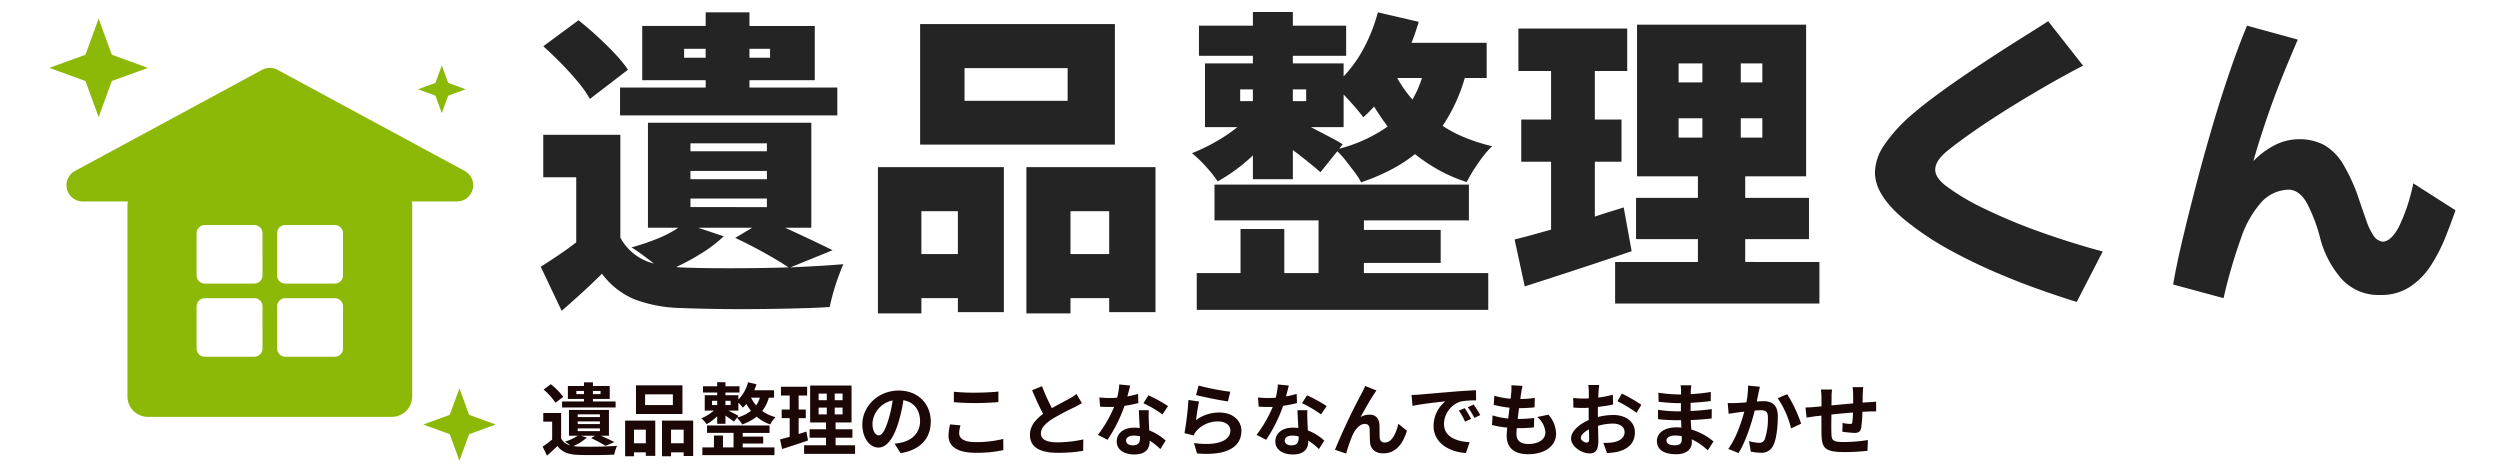
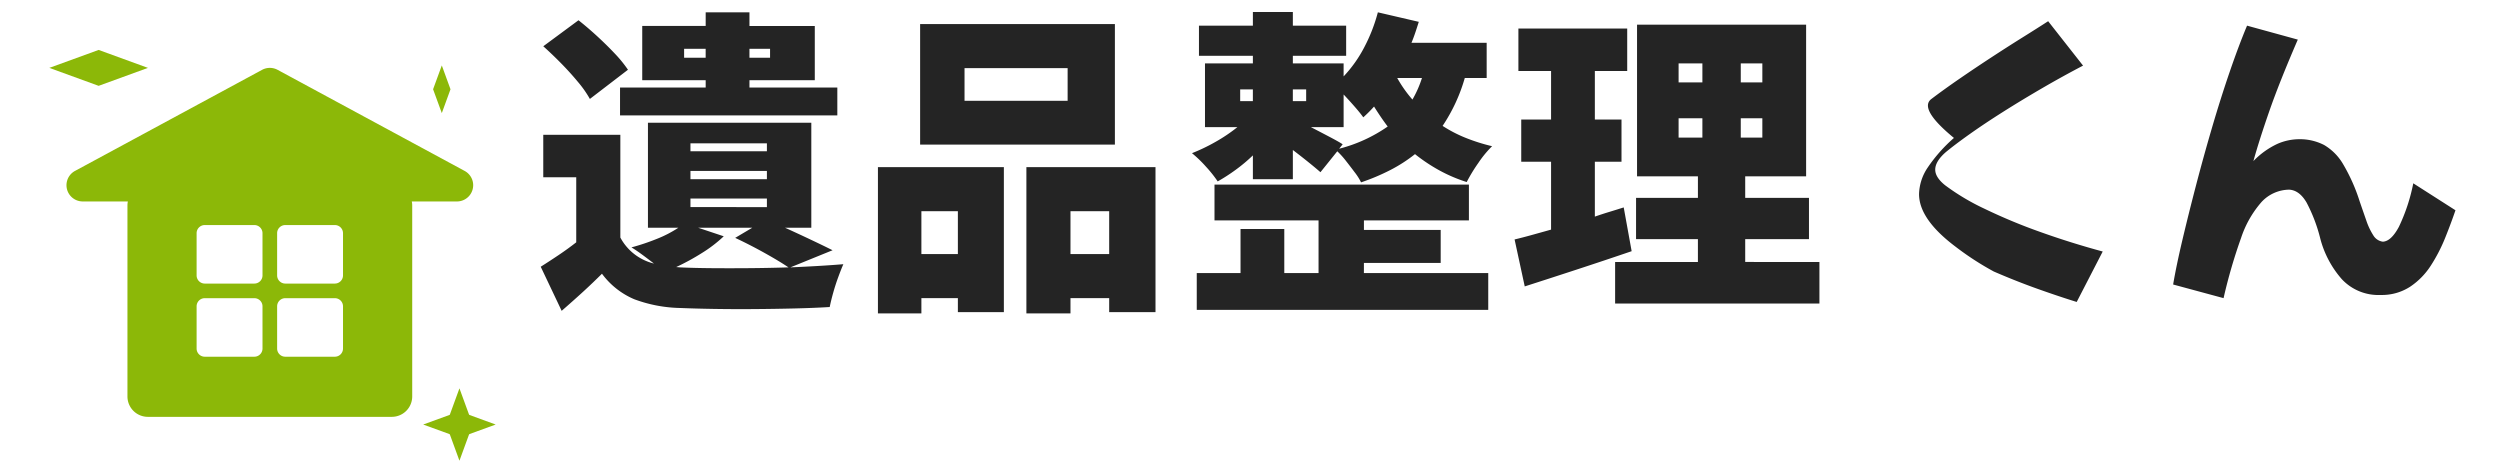
<svg xmlns="http://www.w3.org/2000/svg" width="662" height="126" viewBox="0 0 662 126">
  <defs>
    <clipPath id="a">
      <rect width="662" height="122" transform="translate(1005 119)" fill="#1c0707" />
    </clipPath>
    <clipPath id="b">
      <rect width="125.055" height="125" fill="none" />
    </clipPath>
  </defs>
  <g transform="translate(-108 -55)">
-     <path d="M9.618-14.637v-.84h2.016v.84Zm6.405-.84v.84H14.007v-.84Zm-4.389,2.793h-5.8v1.575H20.013v-1.575H14.007v-.672h4.452v-3.423H14.007v-.987H11.634v.987H7.371v3.423h4.263ZM6.153-13.923a18.249,18.249,0,0,0-3.3-3.339L.945-15.834a16.364,16.364,0,0,1,3.15,3.486ZM9.975-5.565h5.88v.735H9.975Zm0-1.848h5.88V-6.7H9.975Zm0-1.869h5.88v.714H9.975Zm.924,5.67h3.654l-1.008.63a39.593,39.593,0,0,1,3.8,2.037l2.331-.987c-.882-.483-2.247-1.113-3.549-1.68h2.121v-6.846H7.665v6.846h2.31a13.494,13.494,0,0,1-3.36,1.554,14.476,14.476,0,0,1,1.365.987A3.83,3.83,0,0,1,5.586-2.877V-9.639H.861V-7.35H3.213v4.725A26.241,26.241,0,0,1,.693-.735L1.848,1.659C2.9.735,3.759-.063,4.6-.9,5.838.735,7.518,1.344,10.017,1.449c2.541.105,7.056.063,9.639-.063a10.084,10.084,0,0,1,.735-2.331c-2.877.231-7.854.294-10.374.189A10.088,10.088,0,0,1,8.841-.882,13.269,13.269,0,0,0,12.39-3.129Zm24.276-8.127h-7.35v-2.835h7.35Zm2.541-5.229H25.41v7.6H37.716Zm-9.7,11.739v3.612H24.885V-5.229ZM22.533,1.827h2.352V.777h3.129v.945h2.5V-7.623h-7.98ZM34.692-1.617V-5.229h3.339v3.612ZM32.3-7.623v9.45h2.394V.777h3.339v.966h2.52V-7.623ZM53.676-1.554h5.418V-3.381H53.676v-.987h7.1V-6.342H44.226v1.974H51.24V-.525H48.447v-3.15H46.053v3.15H42.987V1.512H62.076V-.525h-8.4ZM52.542-8.883c-.42-.252-1.743-.924-2.646-1.386h2.625V-12.39A11.876,11.876,0,0,1,53.7-11.046a10.6,10.6,0,0,0,.945-.987,12.017,12.017,0,0,0,1.218,1.827,10.529,10.529,0,0,1-3.675,1.785Zm-6.993-3.99h1.365v1.134H45.549Zm4.914,0v1.134H49.1v-1.134Zm7.749-.819a7.06,7.06,0,0,1-.987,2.037,9.227,9.227,0,0,1-1.344-2.037Zm3.759,0v-1.974H56.742c.21-.525.4-1.05.567-1.6l-2.226-.5a10.331,10.331,0,0,1-2.562,4.578v-1.155H49.1v-.714h3.717v-1.659H49.1v-1.071H46.914v1.071H43.155v1.659h3.759v.714h-3.3v4.074h2.415a12.29,12.29,0,0,1-3.3,2.037,9.777,9.777,0,0,1,1.386,1.554,13.144,13.144,0,0,0,2.793-2.1v1.995H49.1V-8.946c.819.546,1.743,1.2,2.247,1.6l.8-1.029a8.976,8.976,0,0,1,1.386,1.764,12.515,12.515,0,0,0,3.822-2.058,10.83,10.83,0,0,0,3.612,2.058,7.921,7.921,0,0,1,1.386-1.932,10.039,10.039,0,0,1-3.507-1.638,10.552,10.552,0,0,0,1.743-3.507Zm8.568,8.967c-.672.231-1.365.441-2.058.651v-4.2h1.89v-2.289h-1.89v-3.7h2.247V-16.59H63.8v2.331h2.31v3.7H63.987v2.289h2.121v4.935c-.966.273-1.827.5-2.562.693L64.113-.1c2.016-.651,4.536-1.449,6.846-2.268Zm3.234-6.342h2.163v1.806H73.773Zm0-3.717h2.163v1.764H73.773Zm6.342,1.764H78.036v-1.764h2.079Zm0,3.759H78.036v-1.806h2.079ZM78.267-1.092V-3.087h4.452V-5.334H78.267V-7.14h4.221v-9.765H71.526V-7.14h4.2v1.806H71.379v2.247h4.347v1.995h-5.8V1.176h13.5V-1.092Zm25.2-6.3c0-4.578-3.276-8.19-8.484-8.19-5.439,0-9.639,4.137-9.639,8.988,0,3.549,1.932,6.111,4.263,6.111,2.289,0,4.1-2.6,5.355-6.846a42.469,42.469,0,0,0,1.26-5.691c2.835.483,4.41,2.646,4.41,5.544,0,3.066-2.1,5-4.788,5.628a16.152,16.152,0,0,1-1.953.336l1.575,2.5C100.758.168,103.467-2.961,103.467-7.392Zm-15.435.525a6.61,6.61,0,0,1,5.334-6.09,31.521,31.521,0,0,1-1.113,5.082c-.861,2.835-1.68,4.158-2.562,4.158C88.872-3.717,88.032-4.746,88.032-6.867Zm21.546-8.4V-12.5c1.7.147,3.528.231,5.733.231,2,0,4.6-.126,6.069-.252v-2.793c-1.617.168-4.011.294-6.09.294A55.089,55.089,0,0,1,109.578-15.267Zm1.764,8.9-2.751-.252a13.585,13.585,0,0,0-.42,3.024C108.171-.714,110.586.9,115.4.9a32.36,32.36,0,0,0,7.287-.714l-.021-2.961a28.835,28.835,0,0,1-7.371.84c-3.024,0-4.305-.966-4.305-2.31A7.738,7.738,0,0,1,111.342-6.363ZM132.93-16.737,130.3-15.666c.945,2.226,1.953,4.473,2.919,6.258-2.016,1.491-3.486,3.234-3.486,5.544,0,3.612,3.171,4.767,7.35,4.767a39,39,0,0,0,6.741-.525l.042-3.024A32.42,32.42,0,0,1,137-1.869c-2.919,0-4.368-.8-4.368-2.31,0-1.47,1.176-2.667,2.919-3.822a62.161,62.161,0,0,1,5.859-3.108c.777-.4,1.449-.756,2.079-1.134l-1.449-2.436a13.123,13.123,0,0,1-1.953,1.281c-.987.567-2.814,1.47-4.536,2.478A49.884,49.884,0,0,1,132.93-16.737Zm23.352-.168-2.9-.294a17.661,17.661,0,0,1-.567,3.507c-.651.063-1.281.084-1.911.084a26.53,26.53,0,0,1-2.793-.147l.189,2.436c.9.063,1.764.084,2.625.084.357,0,.714,0,1.092-.021a33.086,33.086,0,0,1-4.284,7.413l2.541,1.3a38.694,38.694,0,0,0,4.494-8.988,36.432,36.432,0,0,0,3.675-.735l-.084-2.436a25.745,25.745,0,0,1-2.835.672C155.841-15.162,156.114-16.233,156.282-16.905ZM155.19-2.373c0-.735.777-1.281,1.995-1.281a7.544,7.544,0,0,1,1.7.21v.42c0,1.155-.441,1.953-1.89,1.953C155.841-1.071,155.19-1.6,155.19-2.373Zm6.006-8h-2.625c.042,1.281.147,3.15.231,4.7-.483-.042-.945-.084-1.449-.084-2.919,0-4.641,1.575-4.641,3.633,0,2.31,2.058,3.465,4.662,3.465,2.982,0,4.053-1.512,4.053-3.465v-.21a17.8,17.8,0,0,1,2.835,2.247l1.407-2.247a13.733,13.733,0,0,0-4.347-2.688c-.042-1.05-.1-2.058-.126-2.667C161.175-8.61,161.133-9.492,161.2-10.374Zm3.612,1.113,1.491-2.2a36.174,36.174,0,0,0-5.187-2.856l-1.344,2.079A30.309,30.309,0,0,1,164.808-9.261Zm9.576-7.644-.672,2.52c1.638.42,6.321,1.407,8.442,1.68l.63-2.562A64.276,64.276,0,0,1,174.384-16.905Zm.126,4.221-2.814-.4a77.474,77.474,0,0,1-1.05,8.778l2.415.609a5.088,5.088,0,0,1,.777-1.218,7.476,7.476,0,0,1,5.838-2.478c1.827,0,3.129,1.008,3.129,2.373,0,2.667-3.339,4.2-9.639,3.339l.8,2.751c8.736.735,11.76-2.205,11.76-6.027,0-2.541-2.142-4.809-5.817-4.809a10.28,10.28,0,0,0-6.2,2C173.859-8.967,174.237-11.529,174.51-12.684Zm23.772-4.221-2.9-.294a17.661,17.661,0,0,1-.567,3.507c-.651.063-1.281.084-1.911.084a26.53,26.53,0,0,1-2.793-.147l.189,2.436c.9.063,1.764.084,2.625.084.357,0,.714,0,1.092-.021a33.086,33.086,0,0,1-4.284,7.413l2.541,1.3a38.694,38.694,0,0,0,4.494-8.988,36.432,36.432,0,0,0,3.675-.735l-.084-2.436a25.745,25.745,0,0,1-2.835.672C197.841-15.162,198.114-16.233,198.282-16.905ZM197.19-2.373c0-.735.777-1.281,1.995-1.281a7.544,7.544,0,0,1,1.7.21v.42c0,1.155-.441,1.953-1.89,1.953C197.841-1.071,197.19-1.6,197.19-2.373Zm6.006-8h-2.625c.042,1.281.147,3.15.231,4.7-.483-.042-.945-.084-1.449-.084-2.919,0-4.641,1.575-4.641,3.633,0,2.31,2.058,3.465,4.662,3.465,2.982,0,4.053-1.512,4.053-3.465v-.21a17.8,17.8,0,0,1,2.835,2.247l1.407-2.247a13.733,13.733,0,0,0-4.347-2.688c-.042-1.05-.1-2.058-.126-2.667C203.175-8.61,203.133-9.492,203.2-10.374Zm3.612,1.113,1.491-2.2a36.174,36.174,0,0,0-5.187-2.856l-1.344,2.079A30.309,30.309,0,0,1,206.808-9.261ZM221.487-15.6,218.5-16.8c-.357.882-.756,1.575-1.029,2.142A162.135,162.135,0,0,0,210.5.1l2.961,1.008a44.163,44.163,0,0,1,1.6-4.683c.756-1.7,1.932-3.171,3.36-3.171a1.152,1.152,0,0,1,1.239,1.176c.063.861.042,2.583.126,3.7.084,1.533,1.176,2.919,3.507,2.919,3.213,0,5.166-2.394,6.258-5.985l-2.268-1.848c-.609,2.6-1.722,4.956-3.549,4.956a1.221,1.221,0,0,1-1.365-1.134c-.1-.882-.042-2.562-.084-3.507-.084-1.743-1.029-2.73-2.6-2.73a4.884,4.884,0,0,0-2.415.63c1.05-1.848,2.52-4.536,3.549-6.048C221.046-14.952,221.277-15.309,221.487-15.6Zm9.282,1.2.273,2.877c2.436-.525,6.72-.987,8.694-1.2a8.4,8.4,0,0,0-3.129,6.489c0,4.557,4.158,6.909,8.568,7.2l.987-2.877c-3.57-.189-6.8-1.428-6.8-4.893a6.382,6.382,0,0,1,4.452-5.88,21.816,21.816,0,0,1,4.053-.294l-.021-2.688c-1.491.063-3.78.189-5.943.378-3.843.315-7.308.63-9.072.777C232.428-14.469,231.609-14.427,230.769-14.406ZM244.86-10.92l-1.554.651a16.2,16.2,0,0,1,1.638,2.919l1.6-.714A26.064,26.064,0,0,0,244.86-10.92Zm2.352-.966-1.533.714A18.472,18.472,0,0,1,247.4-8.337l1.575-.756A31.416,31.416,0,0,0,247.212-11.886Zm12.957-4.935-2.961-.168a11.25,11.25,0,0,1-.021,1.869c-.042.483-.105,1.05-.168,1.7a19.832,19.832,0,0,1-4.326-.8l-.147,2.415a24.66,24.66,0,0,0,4.179.756c-.105.945-.231,1.932-.357,2.877a19.3,19.3,0,0,1-4.137-.84l-.147,2.541a23.5,23.5,0,0,0,4.032.693c-.084.861-.147,1.617-.147,2.121,0,3.507,2.331,4.935,5.628,4.935,4.6,0,7.455-2.268,7.455-5.439a7.827,7.827,0,0,0-2.037-5.04l-2.961.63a5.728,5.728,0,0,1,2.163,4.074c0,1.722-1.6,3.066-4.536,3.066-2.058,0-3.129-.924-3.129-2.667,0-.378.042-.9.084-1.533h.84c1.323,0,2.541-.084,3.717-.189l.063-2.5a36.379,36.379,0,0,1-4.221.252h-.147c.105-.945.231-1.932.357-2.856a37.846,37.846,0,0,0,4.1-.21l.084-2.5a29.62,29.62,0,0,1-3.843.294c.084-.693.168-1.26.231-1.617A18.794,18.794,0,0,1,260.169-16.821Zm20.307-.231h-2.9a16.9,16.9,0,0,1,.147,1.848c0,.357,0,.966-.021,1.7-.42.021-.84.042-1.218.042a23.287,23.287,0,0,1-2.9-.168l.042,2.541a25.745,25.745,0,0,0,2.94.105c.336,0,.714-.021,1.113-.042v1.764c0,.483,0,.987.021,1.491-2.583,1.113-4.683,3.024-4.683,4.851,0,2.226,2.877,3.99,4.914,3.99,1.386,0,2.31-.693,2.31-3.3,0-.714-.042-2.352-.084-4.011a14.158,14.158,0,0,1,3.948-.588c1.827,0,3.087.84,3.087,2.268,0,1.533-1.344,2.373-3.045,2.688a16.17,16.17,0,0,1-2.583.147l.966,2.709a19.227,19.227,0,0,0,2.751-.336c3.339-.84,4.641-2.709,4.641-5.187,0-2.9-2.541-4.578-5.775-4.578a17.4,17.4,0,0,0-4.032.546v-.777c0-.609,0-1.26.021-1.89,1.365-.168,2.814-.378,4.011-.651l-.063-2.6a25.719,25.719,0,0,1-3.864.756c.021-.525.042-1.029.063-1.491C280.329-15.771,280.413-16.674,280.476-17.052Zm5.985,2.268-1.155,2.037a33.412,33.412,0,0,1,5.061,3.066l1.26-2.142A43.884,43.884,0,0,0,286.461-14.784ZM275.6-3.024c0-.735.861-1.6,2.142-2.289.042,1.134.063,2.1.063,2.625,0,.714-.294.882-.672.882C276.591-1.806,275.6-2.373,275.6-3.024Zm22.68.651c0-.714.819-1.3,2.31-1.3a11.663,11.663,0,0,1,1.722.147c.021.378.021.672.021.9,0,1.218-.735,1.533-1.848,1.533C299.04-1.092,298.284-1.575,298.284-2.373Zm6.573-14.616h-2.835a8.441,8.441,0,0,1,.126,1.449v.987h-.819a39.207,39.207,0,0,1-5.187-.462l.063,2.394a48.274,48.274,0,0,0,5.145.378h.777c-.021.714-.021,1.47-.021,2.163H301.1a37.107,37.107,0,0,1-5.061-.4L296.058-8c1.386.168,3.78.273,5,.273h1.092c.021.63.042,1.3.084,1.953-.42-.042-.861-.063-1.3-.063-3.234,0-5.187,1.491-5.187,3.612,0,2.226,1.764,3.507,5.124,3.507C303.639,1.281,305-.1,305-1.89c0-.231,0-.483-.021-.777A16.1,16.1,0,0,1,309.225.252L310.737-2.1a16.441,16.441,0,0,0-5.88-3.171c-.063-.84-.1-1.7-.147-2.5,2.016-.063,3.654-.21,5.544-.42l.021-2.478c-1.7.231-3.486.4-5.607.5v-2.163c2.037-.1,3.948-.294,5.334-.462l.021-2.415a44.013,44.013,0,0,1-5.313.567c0-.336,0-.651.021-.861A14.185,14.185,0,0,1,304.857-16.989Zm18.165.4-3.129-.315a23.276,23.276,0,0,1-.441,4.452c-1.071.084-2.058.147-2.709.168a20.051,20.051,0,0,1-2.247,0l.252,2.856c.63-.105,1.743-.252,2.331-.357.4-.042,1.05-.126,1.806-.21-.756,2.877-2.205,7.119-4.242,9.87l2.73,1.092c1.932-3.087,3.486-8.064,4.284-11.256.588-.042,1.113-.084,1.449-.084,1.323,0,2.037.231,2.037,1.911a16.715,16.715,0,0,1-.84,5.817,1.557,1.557,0,0,1-1.575.9,12.3,12.3,0,0,1-2.583-.441l.462,2.772a13.586,13.586,0,0,0,2.52.294,3.354,3.354,0,0,0,3.444-1.932c.9-1.827,1.2-5.229,1.2-7.707,0-3.024-1.575-4.011-3.8-4.011-.441,0-1.071.042-1.764.084.147-.756.294-1.533.441-2.163C322.749-15.372,322.9-16.044,323.022-16.59Zm7.224,1.974-2.5,1.071a24.146,24.146,0,0,1,3.528,7.98L333.942-6.8A36.3,36.3,0,0,0,330.246-14.616Zm20.139-1.869h-2.814a17.669,17.669,0,0,1,.147,1.932v2.373c-1.911.168-3.948.357-5.733.525,0-.819.021-1.533.021-2.016a13.909,13.909,0,0,1,.126-2.184h-2.961a16.223,16.223,0,0,1,.168,2.331V-11.4c-.672.063-1.218.105-1.6.147-1.071.105-2.037.147-2.646.147l.294,2.688c.546-.084,1.848-.294,2.52-.378.357-.042.84-.084,1.407-.147,0,1.953,0,3.99.021,4.893.1,3.633.756,4.767,6.195,4.767a59.408,59.408,0,0,0,5.985-.336l.105-2.856a42.309,42.309,0,0,1-6.279.525c-3.15,0-3.339-.462-3.381-2.52-.042-.9-.021-2.835,0-4.767,1.785-.189,3.843-.378,5.712-.525a23.133,23.133,0,0,1-.168,2.541c-.042.4-.231.483-.651.483a11.126,11.126,0,0,1-1.932-.273l-.063,2.331a31.784,31.784,0,0,0,3.171.315c1.071,0,1.6-.273,1.827-1.386a36.846,36.846,0,0,0,.315-4.2c.609-.042,1.155-.063,1.617-.084.546-.021,1.659-.042,2.016-.021v-2.583c-.609.063-1.428.105-2.016.147-.483.021-1.008.063-1.575.105.021-.693.021-1.449.042-2.268C350.28-15.225,350.343-16.149,350.385-16.485Z" transform="translate(251 174)" fill="#1c0707" />
    <g transform="translate(-897 -64)" clip-path="url(#a)">
-       <path d="M45.864-53.76h-16.8V-68.124h16.8v-3.612H57.456v3.612h17.3V-53.76h-17.3v1.932H80.724v7.392H23.184v-7.392h22.68ZM15.2-48.8a28.5,28.5,0,0,0-3.15-4.494Q10-55.776,7.56-58.254t-4.7-4.494l9.324-6.888q2.352,1.848,4.872,4.158t4.7,4.62a33.4,33.4,0,0,1,3.528,4.326Zm30.66-10.92v-2.352H40.152v2.352Zm11.592-2.352v2.352h5.46v-2.352ZM68.292-4.2q3.864-.168,7.434-.378T82.32-5.04q-.588,1.344-1.344,3.4T79.632,2.52q-.588,2.1-.924,3.78-4.116.252-9.282.378t-10.668.168q-5.5.042-10.626-.042t-9.156-.252a36.762,36.762,0,0,1-12.012-2.31A20.618,20.618,0,0,1,18.4-2.52q-2.352,2.352-4.914,4.7T7.728,7.308L2.184-4.368Q4.452-5.8,6.888-7.434t4.7-3.4v-17.22H2.856V-39.312H23.268V-12.1a13.745,13.745,0,0,0,8.9,6.888Q30.66-6.384,29.064-7.56T26.208-9.492A58.089,58.089,0,0,0,32.97-11.76a30.5,30.5,0,0,0,5.67-2.94H30.576V-42.5h43.26v27.8H66.864q3.528,1.6,6.888,3.192t5.712,2.772ZM41.832-34.944H62.076v-2.1H41.832Zm0,7.392H62.076v-2.184H41.832Zm0,7.392H62.076v-2.268H41.832ZM39.06-4.2q3.528.168,8.232.21t10,0q5.292-.042,10.5-.21Q65.436-5.8,61.53-7.98t-7.854-4.032L58.212-14.7H43.848l6.8,2.268A35.568,35.568,0,0,1,44.9-8.022a60.97,60.97,0,0,1-6.846,3.738ZM154.224-36.708H102.648v-31.92h51.576ZM141.708-56.952h-27.3V-48.3h27.3ZM91.476-30.744h33.348V7.644h-12.18v-3.7h-9.66V7.98H91.476Zm73.5,0V7.644H152.712v-3.7H142.464V7.98H130.788V-30.744ZM102.984-19.068v11.34h9.66v-11.34Zm49.728,11.34v-11.34H142.464v11.34Zm94.164-46.62A44.944,44.944,0,0,1,241-41.664a35.164,35.164,0,0,0,5.964,3.108,48.556,48.556,0,0,0,7.14,2.268,28.769,28.769,0,0,0-3.654,4.452,42.764,42.764,0,0,0-3.066,5.04,40.35,40.35,0,0,1-7.35-3.15,45.5,45.5,0,0,1-6.342-4.242,39.311,39.311,0,0,1-6.51,4.2,56.319,56.319,0,0,1-7.77,3.276,15.129,15.129,0,0,0-1.638-2.6q-1.134-1.512-2.352-3.066a21.8,21.8,0,0,0-2.31-2.562L208.656-29.4q-1.344-1.176-3.276-2.73t-4.032-3.15v7.728H190.764v-6.3a43.3,43.3,0,0,1-4.62,3.864,46.919,46.919,0,0,1-4.7,3.024,32.245,32.245,0,0,0-3.108-3.906,32.752,32.752,0,0,0-3.7-3.57,47.993,47.993,0,0,0,6.216-2.982,42.72,42.72,0,0,0,5.8-3.906H178.08V-58.212h12.684v-2.016h-14.28v-7.98h14.28V-71.82h10.584v3.612H215.46v7.98H201.348v2.016h13.44v3.444a34.319,34.319,0,0,0,5.5-7.77,43.769,43.769,0,0,0,3.57-9.2l10.836,2.52q-.42,1.344-.882,2.73t-1.05,2.814h19.908v9.324Zm-17.892,0a33,33,0,0,0,4.032,5.712,28.631,28.631,0,0,0,2.52-5.712ZM187.4-48.216h3.36v-3.108H187.4Zm13.944-3.108v3.108h3.528v-3.108Zm12.264,15.708a39.646,39.646,0,0,0,12.852-5.88q-1.008-1.344-1.89-2.646t-1.722-2.646q-.672.756-1.386,1.47T220-43.932q-.84-1.176-2.31-2.856t-2.9-3.192v8.652h-8.652q2.436,1.26,4.914,2.562t3.486,1.974Zm6.552,32.928h32.928V7.056H175.9V-2.688h11.592V-14.364H199.08V-2.688h9.072V-16.632H180.6v-9.492h67.368v9.492h-27.8v2.52h20.328v8.736H220.164Zm120.624-2.94v11h-54.1v-11h21.924v-6.048h-16.38V-22.6h16.38v-5.712H292.488V-68.46H337.26v40.152H321.132V-22.6h16.884v10.92H321.132v6.048ZM291.06-8.484q-7.14,2.436-14.574,4.872T262.752.84l-2.688-12.432q2.1-.5,4.536-1.176t5.124-1.428V-32.172h-7.9V-43.344h7.9V-56.2h-8.652V-67.452h28.812V-56.2h-8.568v12.852h7.056v11.172h-7.056V-17.64q1.932-.672,3.864-1.26t3.78-1.176Zm12.432-44.688h6.3v-5.04h-6.3Zm22.176-5.04h-5.712v5.04h5.712ZM303.492-38.556h6.3V-43.68h-6.3Zm22.176-5.124h-5.712v5.124h5.712ZM408.912,4.956q-4.62-1.428-10.29-3.444t-11.676-4.62q-6.006-2.6-11.676-5.712a76.426,76.426,0,0,1-10.206-6.636q-9.576-7.224-9.576-13.86a13.085,13.085,0,0,1,2.31-7.056,40.564,40.564,0,0,1,6.93-7.812Q367-46.2,370.44-48.8t7.6-5.46q4.158-2.856,8.4-5.628T394.59-65.1q3.906-2.436,6.762-4.284l9.24,11.76q-5.46,2.856-10.878,6.006T389.382-45.36q-4.914,3.108-8.82,5.88t-6.342,4.788q-2.772,2.436-2.772,4.62,0,2.016,2.6,4.116a59.839,59.839,0,0,0,10.5,6.258,145.6,145.6,0,0,0,14.742,6.132Q407.4-10.668,415.8-8.4ZM467.46-64.512q-4.872,11.256-7.56,18.984T455.7-32.34a21.272,21.272,0,0,1,6.384-4.578,14.517,14.517,0,0,1,5.544-1.218,14.105,14.105,0,0,1,6.762,1.512,14.106,14.106,0,0,1,5.082,5.124,47.357,47.357,0,0,1,4.368,9.828q.924,2.688,1.764,5.082a17.59,17.59,0,0,0,1.848,3.906,3.447,3.447,0,0,0,2.52,1.68q2.184-.084,4.242-3.906a48.246,48.246,0,0,0,3.822-11.55l11.172,7.14q-1.176,3.444-2.73,7.308A42.952,42.952,0,0,1,502.7-4.7,19.185,19.185,0,0,1,497.2.924a13.755,13.755,0,0,1-7.812,2.184,13.228,13.228,0,0,1-10.29-4.2,26.294,26.294,0,0,1-5.67-10.668,42.117,42.117,0,0,0-3.654-9.618q-1.89-3.234-4.578-3.4a10.125,10.125,0,0,0-7.35,3.276,27.569,27.569,0,0,0-5.418,9.534A138.783,138.783,0,0,0,447.8,3.948L434.448.336q.84-4.956,2.436-11.718t3.612-14.49q2.016-7.728,4.284-15.456t4.662-14.7q2.394-6.972,4.578-12.18Z" transform="translate(1146 194)" fill="#242424" />
+       <path d="M45.864-53.76h-16.8V-68.124h16.8v-3.612H57.456v3.612h17.3V-53.76h-17.3v1.932H80.724v7.392H23.184v-7.392h22.68ZM15.2-48.8a28.5,28.5,0,0,0-3.15-4.494Q10-55.776,7.56-58.254t-4.7-4.494l9.324-6.888q2.352,1.848,4.872,4.158t4.7,4.62a33.4,33.4,0,0,1,3.528,4.326Zm30.66-10.92v-2.352H40.152v2.352Zm11.592-2.352v2.352h5.46v-2.352ZM68.292-4.2q3.864-.168,7.434-.378T82.32-5.04q-.588,1.344-1.344,3.4T79.632,2.52q-.588,2.1-.924,3.78-4.116.252-9.282.378t-10.668.168q-5.5.042-10.626-.042t-9.156-.252a36.762,36.762,0,0,1-12.012-2.31A20.618,20.618,0,0,1,18.4-2.52q-2.352,2.352-4.914,4.7T7.728,7.308L2.184-4.368Q4.452-5.8,6.888-7.434t4.7-3.4v-17.22H2.856V-39.312H23.268V-12.1a13.745,13.745,0,0,0,8.9,6.888Q30.66-6.384,29.064-7.56T26.208-9.492A58.089,58.089,0,0,0,32.97-11.76a30.5,30.5,0,0,0,5.67-2.94H30.576V-42.5h43.26v27.8H66.864q3.528,1.6,6.888,3.192t5.712,2.772ZM41.832-34.944H62.076v-2.1H41.832Zm0,7.392H62.076v-2.184H41.832Zm0,7.392H62.076v-2.268H41.832ZM39.06-4.2q3.528.168,8.232.21t10,0q5.292-.042,10.5-.21Q65.436-5.8,61.53-7.98t-7.854-4.032L58.212-14.7H43.848l6.8,2.268A35.568,35.568,0,0,1,44.9-8.022a60.97,60.97,0,0,1-6.846,3.738ZM154.224-36.708H102.648v-31.92h51.576ZM141.708-56.952h-27.3V-48.3h27.3ZM91.476-30.744h33.348V7.644h-12.18v-3.7h-9.66V7.98H91.476Zm73.5,0V7.644H152.712v-3.7H142.464V7.98H130.788V-30.744ZM102.984-19.068v11.34h9.66v-11.34Zm49.728,11.34v-11.34H142.464v11.34Zm94.164-46.62A44.944,44.944,0,0,1,241-41.664a35.164,35.164,0,0,0,5.964,3.108,48.556,48.556,0,0,0,7.14,2.268,28.769,28.769,0,0,0-3.654,4.452,42.764,42.764,0,0,0-3.066,5.04,40.35,40.35,0,0,1-7.35-3.15,45.5,45.5,0,0,1-6.342-4.242,39.311,39.311,0,0,1-6.51,4.2,56.319,56.319,0,0,1-7.77,3.276,15.129,15.129,0,0,0-1.638-2.6q-1.134-1.512-2.352-3.066a21.8,21.8,0,0,0-2.31-2.562L208.656-29.4q-1.344-1.176-3.276-2.73t-4.032-3.15v7.728H190.764v-6.3a43.3,43.3,0,0,1-4.62,3.864,46.919,46.919,0,0,1-4.7,3.024,32.245,32.245,0,0,0-3.108-3.906,32.752,32.752,0,0,0-3.7-3.57,47.993,47.993,0,0,0,6.216-2.982,42.72,42.72,0,0,0,5.8-3.906H178.08V-58.212h12.684v-2.016h-14.28v-7.98h14.28V-71.82h10.584v3.612H215.46v7.98H201.348v2.016h13.44v3.444a34.319,34.319,0,0,0,5.5-7.77,43.769,43.769,0,0,0,3.57-9.2l10.836,2.52q-.42,1.344-.882,2.73t-1.05,2.814h19.908v9.324Zm-17.892,0a33,33,0,0,0,4.032,5.712,28.631,28.631,0,0,0,2.52-5.712ZM187.4-48.216h3.36v-3.108H187.4Zm13.944-3.108v3.108h3.528v-3.108Zm12.264,15.708a39.646,39.646,0,0,0,12.852-5.88q-1.008-1.344-1.89-2.646t-1.722-2.646q-.672.756-1.386,1.47T220-43.932q-.84-1.176-2.31-2.856t-2.9-3.192v8.652h-8.652q2.436,1.26,4.914,2.562t3.486,1.974Zm6.552,32.928h32.928V7.056H175.9V-2.688h11.592V-14.364H199.08V-2.688h9.072V-16.632H180.6v-9.492h67.368v9.492h-27.8v2.52h20.328v8.736H220.164Zm120.624-2.94v11h-54.1v-11h21.924v-6.048h-16.38V-22.6h16.38v-5.712H292.488V-68.46H337.26v40.152H321.132V-22.6h16.884v10.92H321.132v6.048ZM291.06-8.484q-7.14,2.436-14.574,4.872T262.752.84l-2.688-12.432q2.1-.5,4.536-1.176t5.124-1.428V-32.172h-7.9V-43.344h7.9V-56.2h-8.652V-67.452h28.812V-56.2h-8.568v12.852h7.056v11.172h-7.056V-17.64q1.932-.672,3.864-1.26t3.78-1.176Zm12.432-44.688h6.3v-5.04h-6.3Zm22.176-5.04h-5.712v5.04h5.712ZM303.492-38.556h6.3V-43.68h-6.3Zm22.176-5.124h-5.712v5.124h5.712ZM408.912,4.956q-4.62-1.428-10.29-3.444t-11.676-4.62a76.426,76.426,0,0,1-10.206-6.636q-9.576-7.224-9.576-13.86a13.085,13.085,0,0,1,2.31-7.056,40.564,40.564,0,0,1,6.93-7.812Q367-46.2,370.44-48.8t7.6-5.46q4.158-2.856,8.4-5.628T394.59-65.1q3.906-2.436,6.762-4.284l9.24,11.76q-5.46,2.856-10.878,6.006T389.382-45.36q-4.914,3.108-8.82,5.88t-6.342,4.788q-2.772,2.436-2.772,4.62,0,2.016,2.6,4.116a59.839,59.839,0,0,0,10.5,6.258,145.6,145.6,0,0,0,14.742,6.132Q407.4-10.668,415.8-8.4ZM467.46-64.512q-4.872,11.256-7.56,18.984T455.7-32.34a21.272,21.272,0,0,1,6.384-4.578,14.517,14.517,0,0,1,5.544-1.218,14.105,14.105,0,0,1,6.762,1.512,14.106,14.106,0,0,1,5.082,5.124,47.357,47.357,0,0,1,4.368,9.828q.924,2.688,1.764,5.082a17.59,17.59,0,0,0,1.848,3.906,3.447,3.447,0,0,0,2.52,1.68q2.184-.084,4.242-3.906a48.246,48.246,0,0,0,3.822-11.55l11.172,7.14q-1.176,3.444-2.73,7.308A42.952,42.952,0,0,1,502.7-4.7,19.185,19.185,0,0,1,497.2.924a13.755,13.755,0,0,1-7.812,2.184,13.228,13.228,0,0,1-10.29-4.2,26.294,26.294,0,0,1-5.67-10.668,42.117,42.117,0,0,0-3.654-9.618q-1.89-3.234-4.578-3.4a10.125,10.125,0,0,0-7.35,3.276,27.569,27.569,0,0,0-5.418,9.534A138.783,138.783,0,0,0,447.8,3.948L434.448.336q.84-4.956,2.436-11.718t3.612-14.49q2.016-7.728,4.284-15.456t4.662-14.7q2.394-6.972,4.578-12.18Z" transform="translate(1146 194)" fill="#242424" />
    </g>
    <g transform="translate(120.826 55)">
      <g transform="translate(-3 1)" clip-path="url(#b)">
        <path d="M105.42,96.218,55.891,69.453a4.328,4.328,0,0,0-4.1,0L2.258,96.218a4.3,4.3,0,0,0,2.052,8.088H16.244a5.449,5.449,0,0,0-.107,1.075v50.578a5.4,5.4,0,0,0,5.385,5.382H86.153a5.4,5.4,0,0,0,5.389-5.382V105.382a5.18,5.18,0,0,0-.112-1.075h11.935a4.3,4.3,0,0,0,2.056-8.088M51.9,143.26a2.162,2.162,0,0,1-2.156,2.158H36.607a2.163,2.163,0,0,1-2.157-2.158V132.07a2.156,2.156,0,0,1,2.157-2.15H49.742a2.156,2.156,0,0,1,2.156,2.15Zm0-19.368a2.163,2.163,0,0,1-2.156,2.158H36.607a2.163,2.163,0,0,1-2.157-2.158V112.706a2.156,2.156,0,0,1,2.157-2.15H49.742a2.156,2.156,0,0,1,2.156,2.15ZM73.216,143.26a2.159,2.159,0,0,1-2.152,2.158H57.929a2.163,2.163,0,0,1-2.157-2.158V132.07a2.156,2.156,0,0,1,2.157-2.15H71.064a2.153,2.153,0,0,1,2.152,2.15Zm0-19.368a2.159,2.159,0,0,1-2.152,2.158H57.929a2.163,2.163,0,0,1-2.157-2.158V112.706a2.156,2.156,0,0,1,2.157-2.15H71.064a2.153,2.153,0,0,1,2.152,2.15Z" transform="translate(7.786 -51.961)" fill="#8cb808" />
-         <path d="M29.15,8.317,24.389,21.361,29.15,34.4l4.758-13.04Z" transform="translate(-12.857 -4.385)" fill="#8cb808" />
        <path d="M32.954,30.6,19.9,25.846,6.84,30.6,19.9,35.354Z" transform="translate(-3.606 -13.625)" fill="#8cb808" />
        <path d="M240.291,180.84l-3.5,9.585,3.5,9.579,3.5-9.579Z" transform="translate(-128.456 -79.008)" fill="#8cb808" />
        <path d="M243.09,197.21l-9.593-3.5-9.6,3.5,9.6,3.492Z" transform="translate(-121.662 -85.794)" fill="#8cb808" />
        <path d="M89.8,0,87.491,6.312,89.8,12.625l2.3-6.313Z" transform="translate(17.365 16.326)" fill="#8cb808" />
-         <path d="M91.641,10.784l-6.318-2.3L79,10.784l6.324,2.3Z" transform="translate(21.842 11.854)" fill="#8cb808" />
      </g>
    </g>
  </g>
</svg>